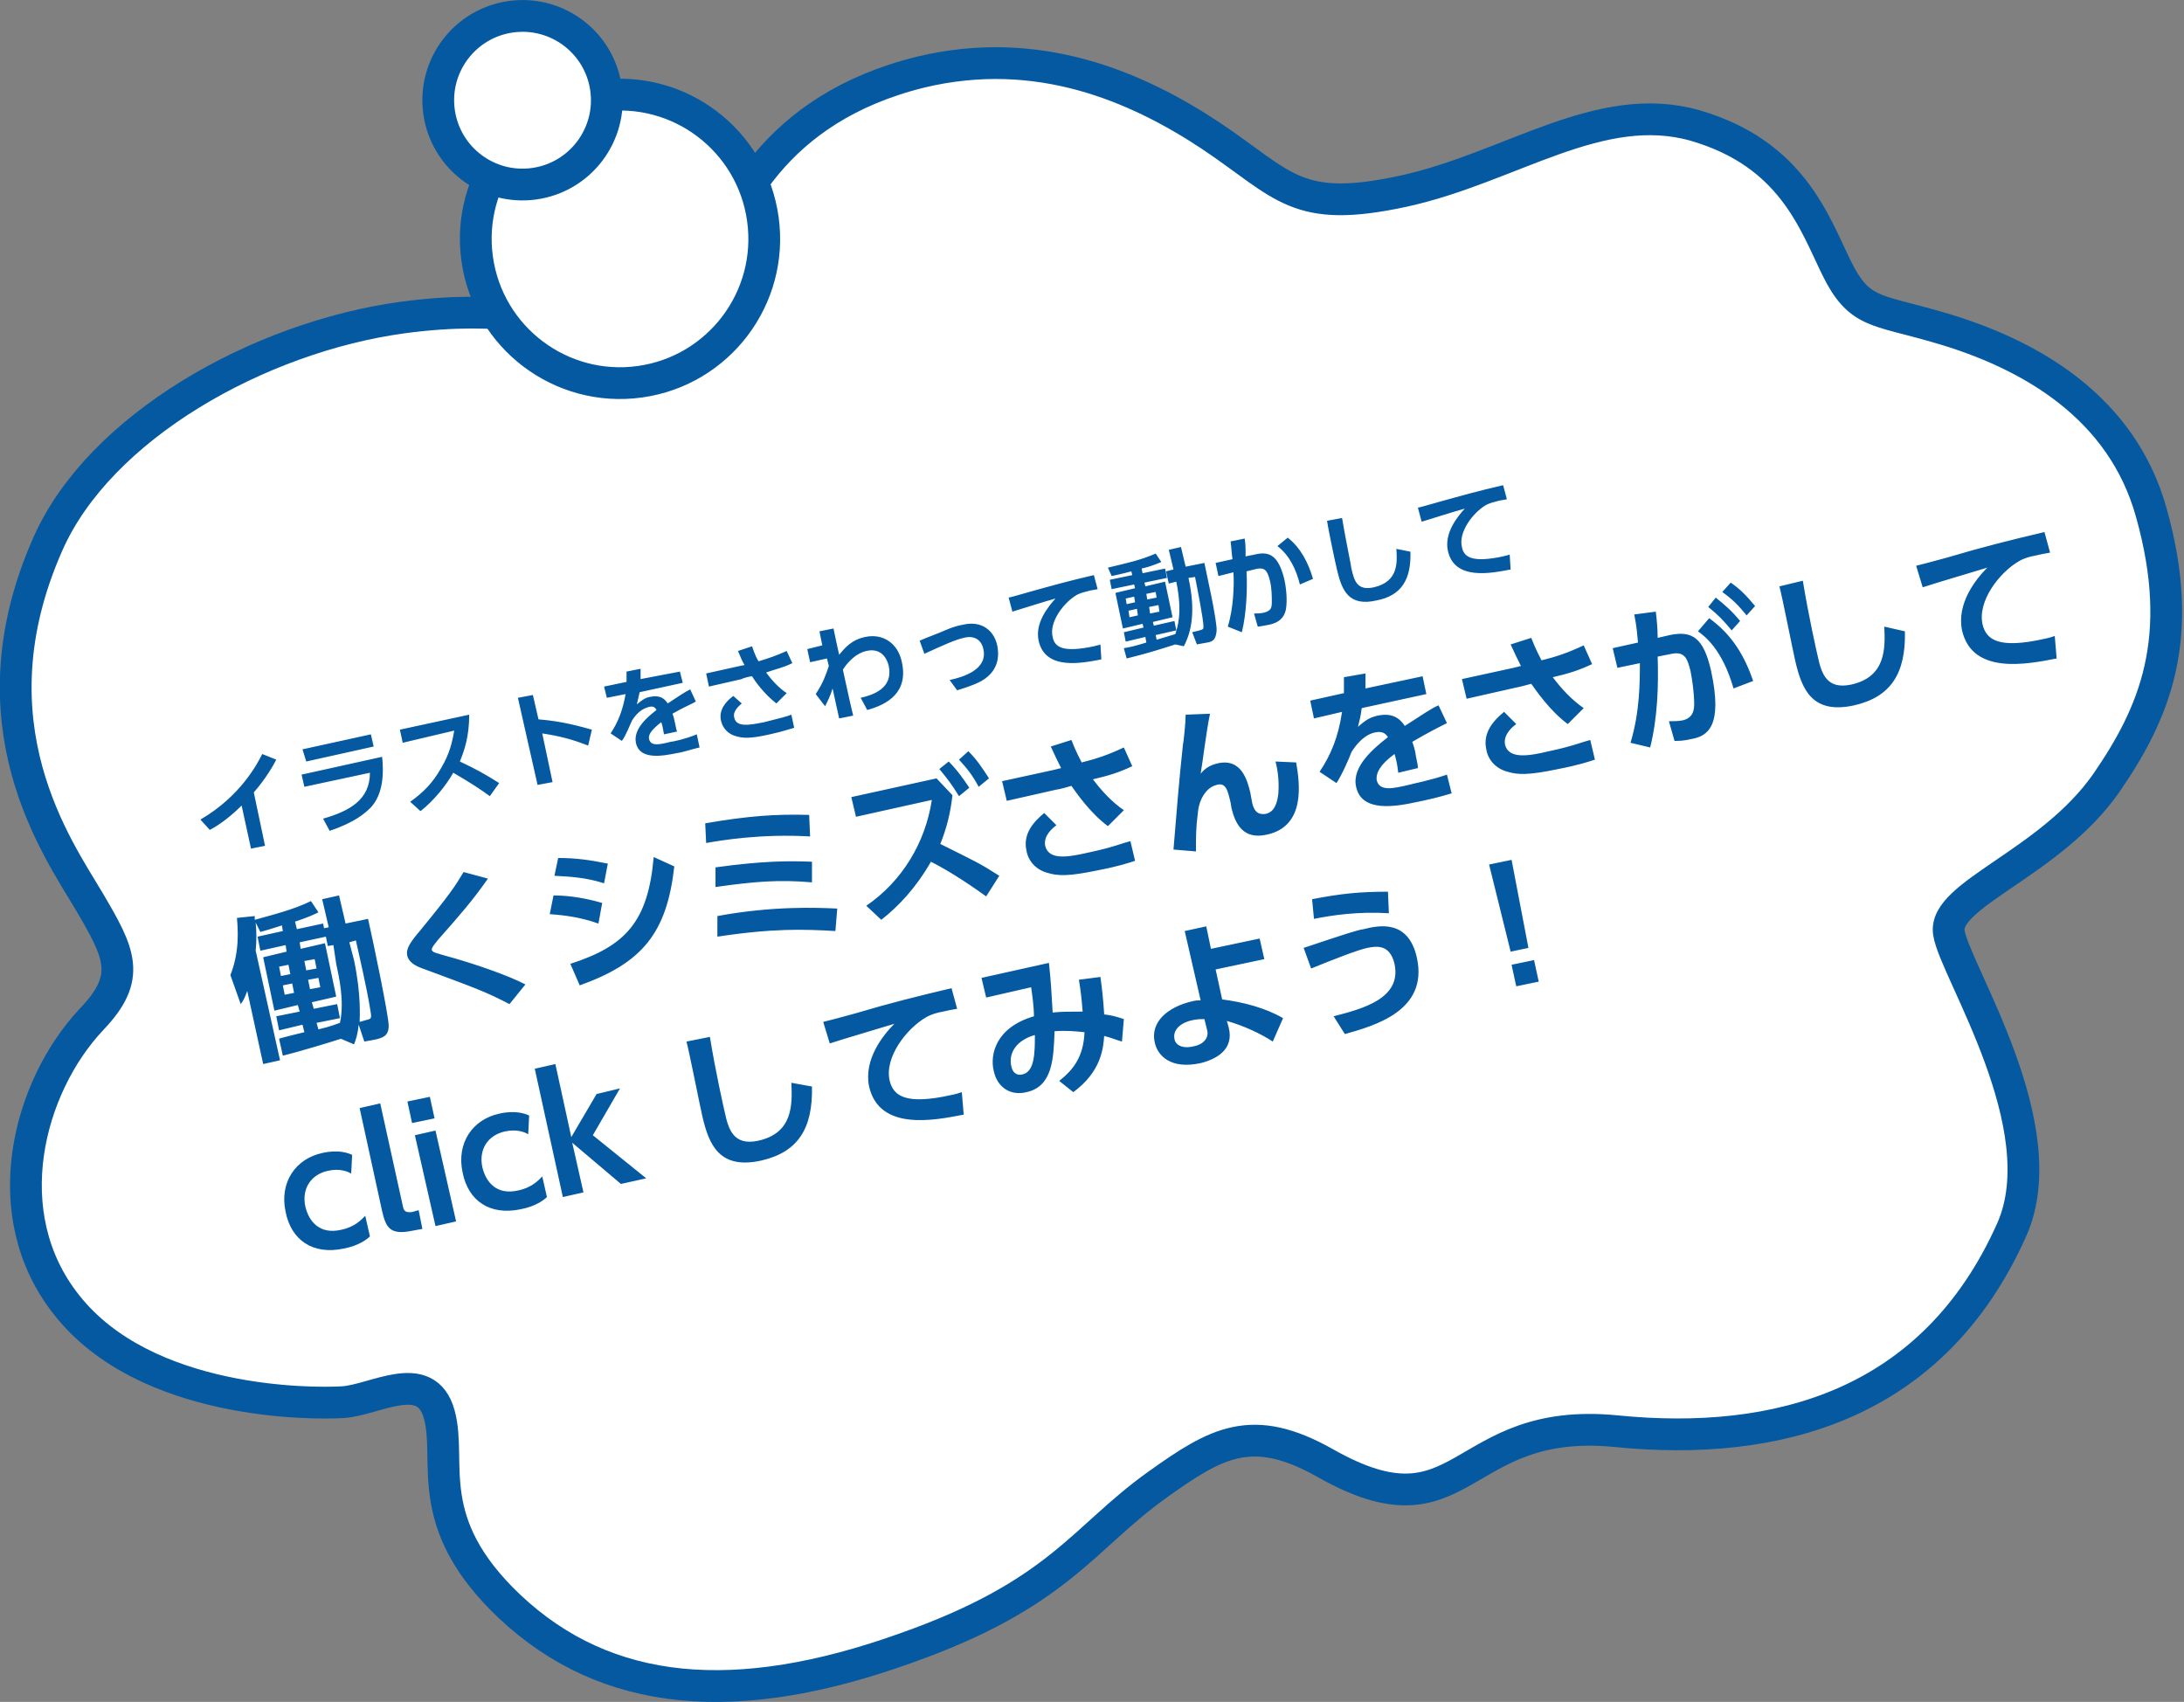
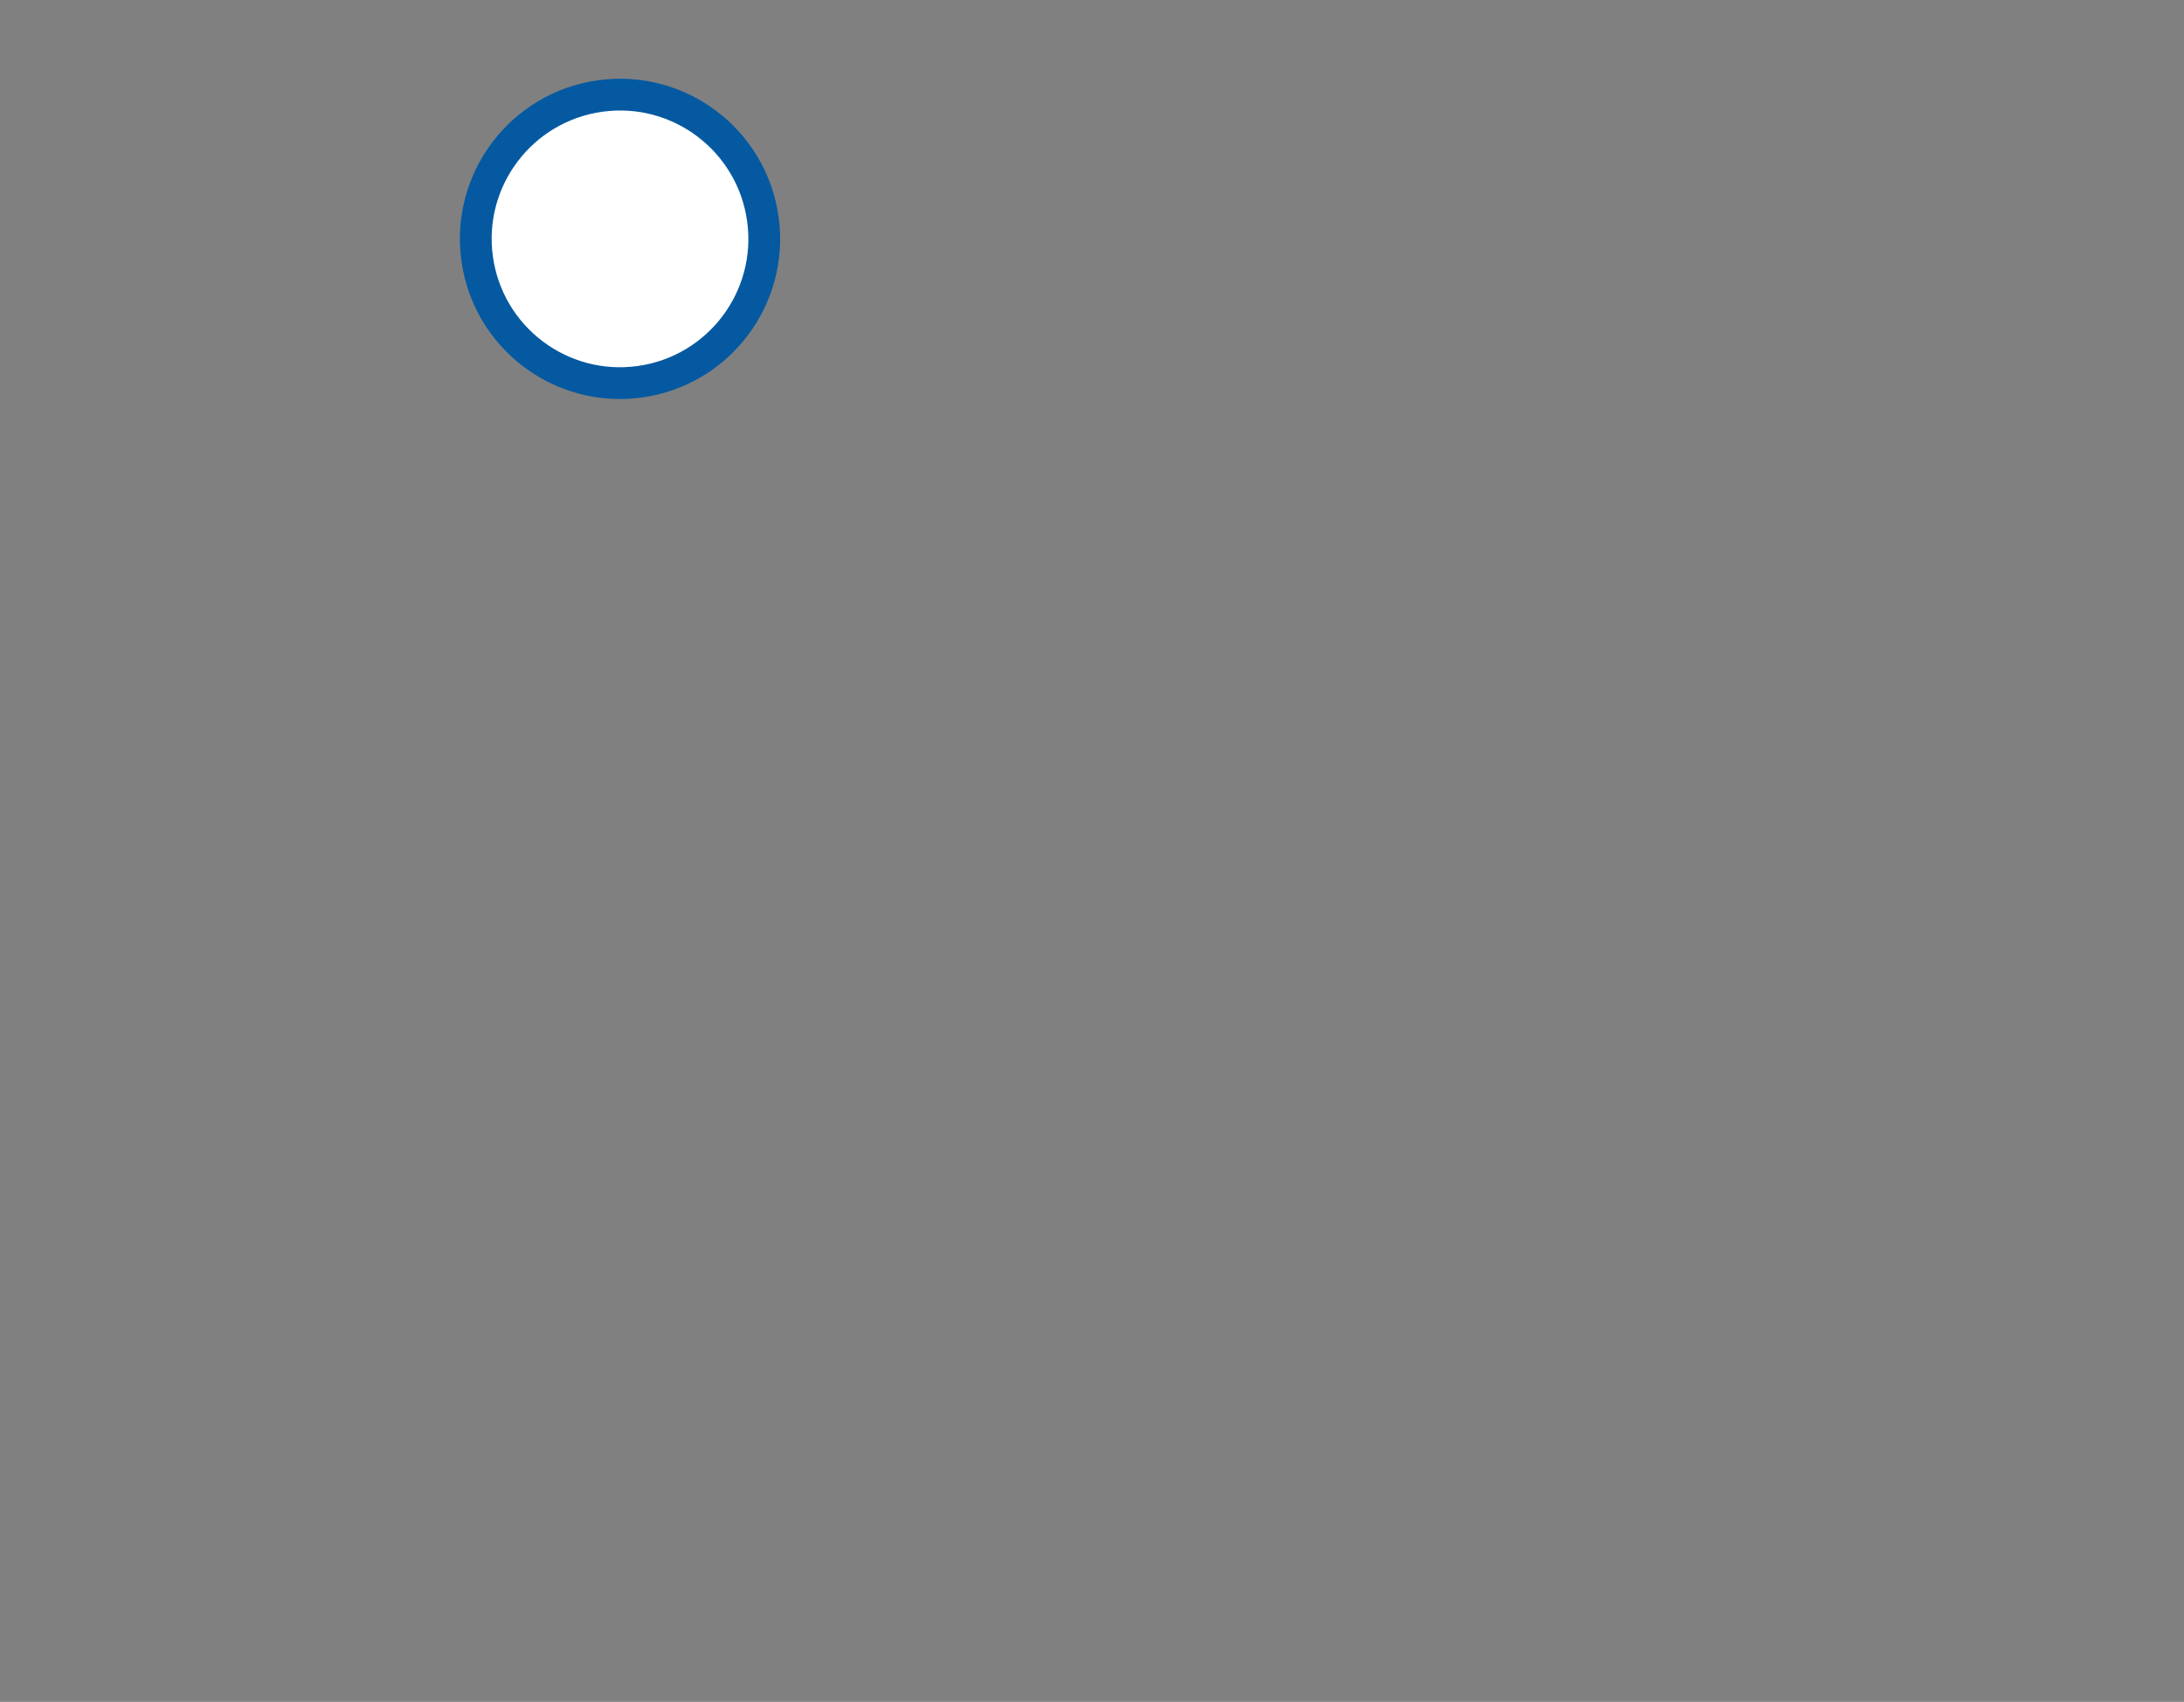
<svg xmlns="http://www.w3.org/2000/svg" id="レイヤー_1" viewBox="0 0 233.2 181.7">
  <rect x="0" y="0" width="233.2" height="181.7" fill="#808080" stroke="none" />
  <style>.st0{fill:#fff}.st1,.st2{fill:none;stroke:#0459a1;stroke-width:3.392;stroke-miterlimit:10}.st2{fill:#fff}.st3{fill:#0459a1}</style>
-   <path class="st0" d="M141.5 156.2c-7.8-4.4-11.6-2.2-17.9 2.3-8 5.7-10.5 11.7-27 17.5-17.9 6.4-31.8 5.3-42.2-4.5-9.5-9-6.1-15.4-7.5-20.5s-6.9-1.5-10.3-1.3c-3.3.2-21.1.3-29.5-10.4-7.7-9.7-4.1-23.3 2.7-30.5 4.3-4.5 3-7-.3-12.6S-3.4 77.3 5.1 58.1C10.6 45.6 27.6 36 43 33.9c11.2-1.5 16 .7 21.7.7 4.3 0 9.2-.7 10.8-5.2 2.4-6.8 7-17.8 22.8-21.7 12.5-3 23 1.5 31 6.8 7.9 5.3 9.1 8.4 20.6 5.9 11.4-2.5 20.9-9.9 31.1-7 10.3 3 12.7 10.3 15.1 15.2 2.4 4.9 4.2 4.4 10.7 6.3 10.2 2.9 19.8 8.7 22.9 19.8 3.8 13.5.3 21.5-4.8 28.9-6 8.6-17.5 11.9-16.8 16 .6 4 11.6 20.7 6.7 31.7-8.4 18.8-25.1 23.2-42.2 21.5s-16.1 11.9-31.1 3.4z" />
-   <path class="st1" d="M141.5 156.2c-7.8-4.4-11.6-2.2-17.9 2.3-8 5.7-10.5 11.7-27 17.5-17.9 6.4-31.8 5.3-42.2-4.5-9.5-9-6.1-15.4-7.5-20.5s-6.9-1.5-10.3-1.3c-3.3.2-21.1.3-29.5-10.4-7.7-9.7-4.1-23.3 2.7-30.5 4.3-4.5 3-7-.3-12.6S-3.4 77.3 5.1 58.1C10.6 45.6 27.6 36 43 33.9c11.2-1.5 16 .7 21.7.7 4.3 0 9.2-.7 10.8-5.2 2.4-6.8 7-17.8 22.8-21.7 12.5-3 23 1.5 31 6.8 7.9 5.3 9.1 8.4 20.6 5.9 11.4-2.5 20.9-9.9 31.1-7 10.3 3 12.7 10.3 15.1 15.2 2.4 4.9 4.2 4.4 10.7 6.3 10.2 2.9 19.8 8.7 22.9 19.8 3.8 13.5.3 21.5-4.8 28.9-6 8.6-17.5 11.9-16.8 16 .6 4 11.6 20.7 6.7 31.7-8.4 18.8-25.1 23.2-42.2 21.5s-16.1 11.9-31.1 3.4z" />
  <ellipse transform="rotate(-7.904 66.224 25.482)" class="st2" cx="66.2" cy="25.5" rx="15.4" ry="15.4" />
-   <ellipse transform="rotate(-7.904 55.807 10.739)" class="st2" cx="55.8" cy="10.7" rx="9" ry="9" />
-   <path class="st3" d="M28.3 90.3l-1.5.3-1-4.6c-1.5 1.5-2.8 2.3-3.4 2.6l-1-1.1c4.3-2.5 6.1-6 6.6-7l1.5.6c-.3.6-1.1 2-2.4 3.5l1.2 5.7zm12.5-9.5c.2 1.8.1 4-1.2 5.4-.6.6-1.7 1.6-4.4 2.5l-.7-1.3c2.8-.8 5-2 5-4.9l-7 1.5-.3-1.3 8.6-1.9zm-1.2-2.4l.3 1.3-7.2 1.6-.4-1.3 7.3-1.6zm10.5-2.1c0 2.3-.5 3.8-1 5 1.9.9 2.6 1.3 4.2 2.3l-1 1.4c-.8-.6-2-1.4-3.9-2.5-.8 1.4-2.1 3-3.5 4.1l-1.1-1c1.4-1 2.4-2 3.3-3.6.9-1.5 1.2-2.8 1.4-4L43 79.3l-.3-1.4 7.4-1.6zm12.7 3.3c-1.8-.7-3-1-4.9-1.3l1.1 5.2-1.6.3-2.1-9.3 1.6-.3.6 2.6c2.6.2 4.6.8 5.7 1.1l-.4 1.7zm9.8-7.9l.3 1.2-4.6 1c-.1.5-.2.8-.3 1.3.6-.5.9-.7 1.4-.8 1-.2 1.5.1 1.9.7 1.2-.8 1.8-1.2 2.4-1.5l.6 1.3c-.5.3-1.3.6-2.5 1.3.1.2.2.6.3 1.1.1.4.1.6.2.8l-1.4.3c-.1-.6-.2-1.1-.3-1.3-1 .8-1.4 1.3-1.3 1.8.2.8 1.1.6 2.3.3.2 0 1.6-.3 2.8-.8l.3 1.4c-.9.2-1.7.5-2.4.6-1.5.3-4 .8-4.4-1.1-.3-1.5 1.3-2.8 2.2-3.5-.1-.2-.3-.5-.9-.3-.3.1-1 .3-1.7 1.4-.2.4-.7 1.7-1.1 2.2l-1.2-.8c.8-1.2 1.3-2.5 1.6-4.2l-2 .4-.3-1.2 2.4-.5v-1.1l1.5-.3v1.1l4.2-.8zm10.3 3.4c-1.3-1-2.3-2.4-2.6-2.9-.2 0-1 .2-1.1.3l-3.5.8-.3-1.4 3.6-.8.5-.1c-.3-.5-.4-.8-.7-1.5l1.5-.5c.3.9.6 1.5.7 1.6 1-.3 1.9-.6 3-1.1l.6 1.3c-1 .5-1.7.6-2.8 1 .6.8 1.3 1.6 2.2 2.2l-1.1 1.1zm-3.7 0c-.2.2-1 .8-.8 1.5.2 1.1 1.7.8 3.2.5 1.6-.4 2.4-.6 2.9-.8l.3 1.4c-.4.1-1.2.4-2.6.7-2.2.5-2.9.4-3.6.2-.8-.2-1.4-.8-1.6-1.6-.3-1.2.5-2.1 1.3-2.7l.9.8zm7.3-4.4l-.3-1.4 1.6-.4-.3-1.5 1.5-.3c.3 1.4.3 1.5.6 2.8.6-.7 1.3-1.6 2.8-1.9 1.9-.4 3.5.7 3.9 2.7.7 3.2-1.5 4.5-3.7 5.1l-.7-1.3c1.3-.3 3.5-1 3-3.4-.3-1.2-1.1-1.9-2.4-1.6-1.3.3-2.2 1.5-2.5 2 .5 2.2.5 2.4 1.1 4.9l-1.5.3-.7-3.2c-.2.7-.5 1.3-.8 1.9l-1-1.3c.8-1.2 1.1-2.1 1.4-3l-.2-.8-1.8.4zm14.9 1.9c1.4-.3 4.1-1.1 3.6-3.3-.2-1-1-1.5-2.1-1.2-.9.2-2 .7-4.2 1.7l-.5-1.4c.4-.2 2.3-.9 2.7-1.1.7-.3 1.3-.5 1.9-.6 2.1-.5 3.4.7 3.7 2.3.1.6.4 2.5-1.7 3.7-.9.5-2 .8-2.6 1l-.8-1.1zm15.8-9.7c-.4.1-.7.1-1 .2-.4.1-.8.2-1.2.4-1.4.8-3 2.9-2.6 4.5.2 1.1 1.1 1.7 4.4 1 .3-.1.5-.1.7-.2l.1 1.6c-2.1.4-6 1.2-6.7-2-.4-1.9 1-3.6 1.8-4.5-1.1.3-3.6 1.1-4.6 1.4l-.4-1.5c.5-.1 1.1-.3 2.2-.6 2.5-.7 4.3-1.2 6.9-1.8l.4 1.5zm8.3 5.9c-1.9.6-2.8.9-5.2 1.5l-.3-1.1c.6-.1 1.1-.2 2.4-.6l-.1-.6-2.1.5-.2-1 2.1-.5-.1-.4-2.1.5-.8-3.8 2.1-.5-.1-.4-2.4.5-.2-1 2.4-.5-.1-.4c-1.1.3-1.7.4-2.1.5l-.4-.9c2.1-.5 3.5-.8 5.1-1.5l.6.9c-.3.1-.8.4-2.1.7l.1.5 2.4-.5.2 1-2.4.5.1.4 2.1-.5.8 3.8-2.1.5.1.4 2.2-.5.2 1-2.2.5.1.5c.3-.1 1.7-.5 2-.6.2-.7.8-2.2.1-5.6l-.8.2-.3-1.3.8-.2-.5-2.1 1.3-.3.5 2.1 2-.4c.1.6 1.4 6.2 1.3 7.3-.1.9-.4 1.1-1 1.2l-1.1.2-.5-1.3.8-.2c.4-.1.4-.2.4-.4 0-.8-.7-4.3-.9-5.3l-.7.1c.8 3.6.3 5.8-.5 7.3l-.9-.2zm-5.3-4.9l.1.6.9-.2-.1-.6-.9.2zm.3 1.3l.1.7.9-.2-.1-.7-.9.2zm1.9-1.8l.1.6 1-.2-.1-.6-1 .2zm.3 1.4l.1.7 1-.2-.1-.7-1 .2zm8.4 2.1c.6-1.9.7-4.5.6-5.8l-1.6.4-.3-1.4 1.8-.4c-.1-.7-.1-1.1-.2-1.9l1.5-.3c.1.6.1.9.1 1.9l1-.2c1.6-.4 2.5.2 3.1 2.5.2.8.4 2.3.2 3.4-.2.9-.8 1.4-1.8 1.6-.6.1-1 .2-1.2.2l-.4-1.4c.2 0 .7 0 1.1-.1.7-.2.8-.5.8-1.1 0-.6 0-1.5-.2-2.3-.3-1.2-.6-1.5-1.7-1.2l-.8.2c.1 1.8 0 4.5-.5 6.5l-1.5-.6zm7.7-4.5c-.4-1.6-1.1-3.1-2.4-4.1l1.1-.9c1.4 1.1 2.2 2.7 2.7 4.4l-1.4.6zm4.5-7.1c.4 2.4 1 5.2 1 5.4.3 1.3.6 2.4 2.4 2 2.6-.6 2.5-2.6 2.4-4.1l1.5.3c.1 3-1 4.7-3.6 5.2-3 .7-3.7-1.1-4.2-3.1-.2-.8-1-4.6-1.1-5.4l1.6-.3zm17.6-2c-.4.1-.7.1-1 .2-.4.1-.8.2-1.2.4-1.4.8-3 2.9-2.6 4.5.2 1.1 1.1 1.7 4.4 1 .3-.1.5-.1.7-.2l.1 1.6c-2.1.4-6 1.2-6.7-2-.4-1.9 1-3.6 1.8-4.5-1.1.3-3.6 1.1-4.6 1.4l-.4-1.5c.5-.1 1.1-.3 2.2-.6 2.5-.7 4.3-1.2 6.9-1.8l.4 1.5zM36.4 110.9c-.9.3-4.5 1.4-6.2 1.8l-.4-1.8c.2-.1 2.3-.6 2.7-.7l-.2-.8-2.5.6-.3-1.5 2.5-.5-.2-.7-2.5.6-1.2-5.7 2.5-.6-.1-.7-2.7.6-.3-1.5 2.7-.6-.1-.6c-.9.3-1.6.5-2.3.7l-.5-1c.1 1 .1 1.9 0 3l2.6 11.7-1.8.4-1.7-7.8c-.3.8-.4 1-.7 1.4l-1.1-3.1c1-2.5.8-4.9.7-6.1l1.9-.2v.4c1.8-.5 4.2-1.1 6-2l.8 1.2c-.4.2-1 .5-2.5 1l.2.8 2.8-.6.1.5.5-.1-.7-3 1.8-.4.7 3 2.4-.5c.5 2.2 2.2 10.3 2.2 11.4 0 1.1-.6 1.3-1.5 1.5l-1.1.2-.6-1.8c-.1 1-.3 1.6-.5 2.1l-1.4-.6zm-6.6-7.7l.2 1 1-.2-.2-1-1 .2zm.4 2l.2 1 1-.2-.2-1-1 .2zm5.4-4.3l-.6.1-.2-1-2.8.6.1.7 2.6-.6 1.2 5.7-2.6.6.2.7 2.5-.5.3 1.5-2.5.5.2.7c1.3-.3 2-.6 2.3-.7.5-2.3-.1-4.9-.4-6.3l-.3-2zm-3.1 1.7l.2 1 1.1-.2-.2-1-1.1.2zm.4 2l.2 1 1.1-.2-.2-1-1.1.2zm4.9-2.1c.8 3.8.6 6.2.6 6.6l.7-.2c.4-.1.6-.1.5-.7-.2-1.3-.4-2.5-1.6-7.8l-.7.2.5 1.9zm16.6 4.7c-2.5-1.3-3.6-1.7-9-3.7-1.2-.4-1.7-.8-1.9-1.4-.2-.8.3-1.5 1.4-2.8 3.2-3.9 3.7-4.7 4.6-6.2l2.6.7c-1.6 2.3-3 3.9-5.3 6.5-.3.4-.7.8-.7 1.1.1.3.3.3 2.4.9 2.1.6 5.7 1.8 7.6 2.8l-1.7 2.1zm9.5-8.6c-2-.7-3.7-.9-5.2-1l.4-2c1 0 2.8.1 5.2.8l-.4 2.2zm.6-4.3c-1.9-.6-3.4-.7-5.3-.8l.4-1.9c1.9 0 3.3.2 5.3.6l-.4 2.1zm-3.6 8.6c5.9-1.9 8.3-4.5 8.9-11.4l2.2 1c-.8 7.1-3.4 10.3-10.1 12.7l-1-2.3zm25.6-13.6c-5.2-.3-9.4.4-11.1.7l-.1-2.1c4.6-.8 7.6-1 11.1-.9l.1 2.3zm.2 4.9c-3.5-.3-6.1-.1-10.3.5v-2.1c5.1-.7 7.8-.7 10.3-.6v2.2zm2.5 5.2c-3.4-.2-6.7-.3-12.6.6v-2.2c5.9-1.1 10.7-.9 12.8-.8l-.2 2.4zm12.5-14.5c-.2 1.8-.6 3.5-1.3 5.2 4 2 4.1 2 6.3 3.4l-1.4 2.2c-2.5-1.8-4.5-3-5.9-3.7-1.6 2.8-3.5 4.8-5.3 6.2l-1.6-1.5c3.8-2.6 6.3-6.7 7-11.3l-8.1 1.8-.5-2.1 9.1-2 1.7 1.8zm-.4-3.6c.9.9 1.6 1.9 2.2 2.8l-1.1.9c-.8-1.3-1.2-1.8-2.1-2.9l1-.8zm2.1-1.1c.9.9 1.5 1.8 2.2 2.9l-1.1.9c-.7-1.3-1.2-1.9-2.1-2.9l1-.9zm14.9 8c-1.9-1.4-3.4-3.6-3.9-4.3-.3.1-1.4.4-1.6.4l-5.3 1.2-.5-2.1 5.5-1.2.8-.2c-.4-.8-.6-1.2-1.1-2.3l2.2-.7c.5 1.3 1 2.2 1.1 2.4 1.6-.4 2.8-.8 4.5-1.6l.9 2c-1.5.7-2.5 1-4.2 1.4.9 1.2 2 2.4 3.3 3.3l-1.7 1.7zm-5.5-.1c-.4.3-1.4 1.1-1.2 2.2.4 1.6 2.5 1.2 4.7.7 2.4-.5 3.6-1 4.4-1.2l.5 2.1c-.6.2-1.8.6-3.9 1-3.3.7-4.4.6-5.4.3-1.2-.3-2.1-1.2-2.3-2.4-.4-1.8.8-3.1 1.9-4l1.3 1.3zm16.4-11.9c-.4 1.9-.8 5.3-1 6.4.5-.6 1-.9 1.8-1.1 2.6-.6 3.2 1.9 3.5 3.1l.2 1.1c.2.9.6 1.3 1.4 1.2.5-.1 1.2-.4 1.4-2.2.1-1.5-.1-2.6-.3-3.4l2.2.1c.4 2.3 1 6.8-3.1 7.7-2.6.6-3.4-1.2-3.8-2.8l-.1-.6c-.3-1.3-.5-2.2-1.5-1.9-1.2.3-1.9 1.7-2 3-.2 1.6-.2 2.4-.2 4.1l-2.4-.2c.3-3.7.6-7.4 1-11.1.1-.5.3-2.5.3-3.3l2.6-.1zm22.7-4l.4 1.9-6.9 1.5c-.1.8-.2 1.2-.4 2 .9-.8 1.3-1 2.1-1.2 1.5-.3 2.3.2 2.9 1.1 1.9-1.2 2.7-1.8 3.6-2.2l.9 1.9c-.8.4-2 1-3.7 2 .1.3.3.8.4 1.6.1.5.2.9.2 1.2l-2.1.5c-.1-1-.3-1.7-.4-2-1.5 1.1-2 2-1.9 2.8.3 1.2 1.7.9 3.4.5.3-.1 2.4-.5 4.1-1.1l.5 2c-1.3.4-2.6.7-3.6.9-2.3.5-6 1.2-6.6-1.6-.5-2.2 2-4.2 3.4-5.3-.2-.3-.5-.7-1.4-.5-.5.1-1.5.5-2.5 2.1-.2.6-1.1 2.6-1.6 3.3l-1.8-1.2c1.2-1.8 2-3.7 2.4-6.4l-3 .7-.4-1.9 3.6-.8v-1.7l2.3-.4v1.6l6.1-1.3zm15.5 5.1c-1.9-1.4-3.4-3.6-3.9-4.3-.3.1-1.5.4-1.6.4l-5.3 1.2-.5-2.1 5.5-1.2.8-.2c-.4-.8-.6-1.2-1.1-2.3l2.2-.7c.5 1.3 1 2.2 1.1 2.4 1.6-.4 2.8-.8 4.5-1.6l.9 2c-1.5.7-2.5 1-4.2 1.4.9 1.2 2 2.4 3.3 3.3l-1.7 1.7zm-5.5 0c-.4.3-1.4 1.1-1.2 2.2.4 1.6 2.6 1.2 4.7.7 2.4-.5 3.6-1 4.4-1.2l.5 2.1c-.6.2-1.8.6-3.9 1-3.3.7-4.4.6-5.4.3-1.2-.3-2.1-1.2-2.3-2.4-.4-1.8.8-3.1 1.9-4l1.3 1.3zm12.2 2c1-3.3 1-6.5 1-8.5l-2.4.5-.5-2.1 2.7-.6c-.1-.9-.1-1.5-.4-3l2.3-.3c.1.8.2 1.8.2 2.8l1.3-.3c2.4-.5 3.6.3 4.4 3.8 1.3 6-.4 7-2.1 7.3-.8.2-1.4.2-1.8.2l-.6-2.1c.5 0 1 0 1.5-.1.8-.2 1.2-.7 1.2-1.7 0-1.2-.2-2.6-.4-3.6-.3-1.1-.5-2.1-2-1.8l-1.5.3c.1 3.1 0 6.5-.8 9.7l-2.1-.5zm11-5.8c-1.2-4.2-3.1-5.6-3.8-6.1l1.2-1.4c2.5 1.8 3.8 4.1 4.7 6.7l-2.1.8zm-1.9-9.7c1 .8 1.8 1.5 2.6 2.5l-.9 1c-.9-1.1-1.5-1.7-2.5-2.5l.8-1zm1.6-1.6c1 .7 1.6 1.3 2.6 2.5l-.9 1c-.9-1.1-1.5-1.7-2.6-2.5l.9-1zm7.7-.2c.6 3.7 1.5 7.7 1.6 8.1.4 1.9 1 3.5 3.5 3 3.8-.8 3.7-3.9 3.6-6.2l2.2.5c.1 4.5-1.5 7-5.4 7.9-4.5 1-5.6-1.7-6.3-4.7-.3-1.3-1.4-6.9-1.7-8l2.5-.6zm26.4-3c-.6.1-1.1.2-1.5.3-.6.1-1.3.3-1.8.6-2.1 1.2-4.5 4.3-3.9 6.8.4 1.6 1.7 2.6 6.6 1.5.5-.1.8-.2 1.1-.3l.2 2.4c-3.1.6-9 1.8-10.1-3-.6-2.9 1.5-5.5 2.7-6.7-1.6.5-5.4 1.6-6.9 2.1l-.7-2.3c.8-.2 1.6-.4 3.4-.9 3.7-1.1 6.5-1.8 10.3-2.7l.6 2.2zM39.5 132c-.3.3-1.2 1-2.8 1.3-3.3.7-5.6-.9-6.2-3.9-.7-3.2 1.1-5.7 3.9-6.3 1.7-.4 2.8 0 3.2.2l-.1 2c-.3-.2-1.2-.6-2.5-.3-1.8.4-2.8 1.9-2.4 3.8.4 1.7 1.6 3 3.8 2.5 1.5-.3 2.2-1.1 2.6-1.5l.5 2.2zm5.6-.8l-1.1.2c-2.4.5-2.8-.4-3.2-2.1l-2.4-11 2.2-.5 2.4 10.9c.1.5.2.8 1 .7l.7-.2.4 2zm1.3-11.8l-2.4.5-.5-2.3 2.4-.5.5 2.3zm2.3 11l-2.2.5-2.2-9.7 2.2-.5 2.2 9.7zm9.7-2.6c-.3.3-1.2 1-2.8 1.3-3.3.7-5.6-.9-6.2-3.9-.7-3.2 1.1-5.7 3.9-6.3 1.7-.4 2.8 0 3.2.2l-.1 2c-.3-.2-1.2-.6-2.5-.3-1.8.4-2.8 1.9-2.4 3.8.4 1.7 1.6 3 3.8 2.5 1.5-.3 2.2-1.1 2.6-1.5l.5 2.2zm2.6-6.4l2.7-4.6 2.5-.6-2.9 5 5.7 4.6-2.7.6-5.2-4.4 1.2 5.3-2.2.5-3-13.7 2.2-.5 1.7 7.8zm14.8-10.7c.6 3.7 1.5 7.7 1.6 8.1.4 1.9 1 3.5 3.5 3 3.8-.8 3.7-3.9 3.6-6.2l2.2.4c.1 4.5-1.5 7-5.4 7.9-4.5 1-5.6-1.7-6.3-4.7-.3-1.3-1.4-6.9-1.7-8l2.5-.5zm26.4-3c-.6.1-1.1.2-1.5.3-.6.1-1.3.3-1.8.6-2.1 1.2-4.5 4.3-3.9 6.8.4 1.6 1.7 2.6 6.6 1.5.5-.1.8-.2 1.1-.3l.2 2.4c-3.1.6-9 1.8-10.1-3-.6-2.9 1.5-5.5 2.7-6.7-1.6.5-5.4 1.6-6.9 2.1l-.7-2.3c.8-.2 1.6-.4 3.4-.9 3.7-1.1 6.5-1.8 10.3-2.7l.6 2.2zm10.9 7.7c1.4-1.1 2.6-2.5 2.7-5.2-.9-.1-2.1-.2-3.2-.1-.1 2.9-.2 5.9-3 6.5-1.6.4-3.1-.4-3.5-2.3-.4-1.7.2-4.6 4.3-5.8 0-1.1-.2-2.4-.3-3.1l-4.8 1.1-.5-2.1 7.2-1.6c.2 1.8.3 3.5.4 5.3.9-.1 1.8-.1 3.2-.1-.1-1.3-.2-2.2-.4-3.4l2.3-.3c.2 1.5.3 2.4.4 4 .8.1 1.2.2 2.1.5l-.2 2.4c-.7-.2-1.1-.4-1.9-.6-.1 1.3-.3 3.8-3.3 6l-1.5-1.2zm-5.1-1.5c.1.5.5 1 1.2.8 1.3-.3 1.3-2.4 1.3-4.2-1.8.5-2.9 1.8-2.5 3.4zm22.5-7.2c2.3.3 4.6.9 6.5 2l-1.1 2.5c-1.2-.8-3.1-1.7-4.9-2.2l.2.7c.6 2.4-1.4 3.4-3 3.8-3.2.7-4.6-.8-4.9-2.2-.5-2.2 1.4-3.8 4-4.4.4-.1.6-.1.9-.1l-1.7-7.4 2.3-.5.5 2.4 5.2-1.1.5 2.2-5.2 1.1.7 3.2zm-1.9 2.1c-.3 0-.7 0-1.2.1-1.1.2-2.2.9-2 2 .1.7.9 1.1 2.1.8 1-.2 1.6-.9 1.4-1.7l-.3-1.2zm13.8-.3c3.1-.8 7.3-1.9 6.5-5.6-.5-2.1-1.9-1.9-2.9-1.7-1 .2-3.8 1.3-6 2.2l-.8-2.2c4.5-1.5 5.7-1.9 6.4-2 1.6-.4 4.8-1.1 5.7 3.1 1.2 5.6-4.5 7.2-7.7 8.1l-1.2-1.9zm5.9-11c-3.3-.2-6 .2-8 .6l-.2-2.1c3.1-.6 5.1-.8 8.1-.8l.1 2.3zm13.1-5.7l1.8 9.4-1.9.4-2.3-9.3 2.4-.5zm0 11.2l2.4-.5.5 2.3-2.4.5-.5-2.3z" />
</svg>